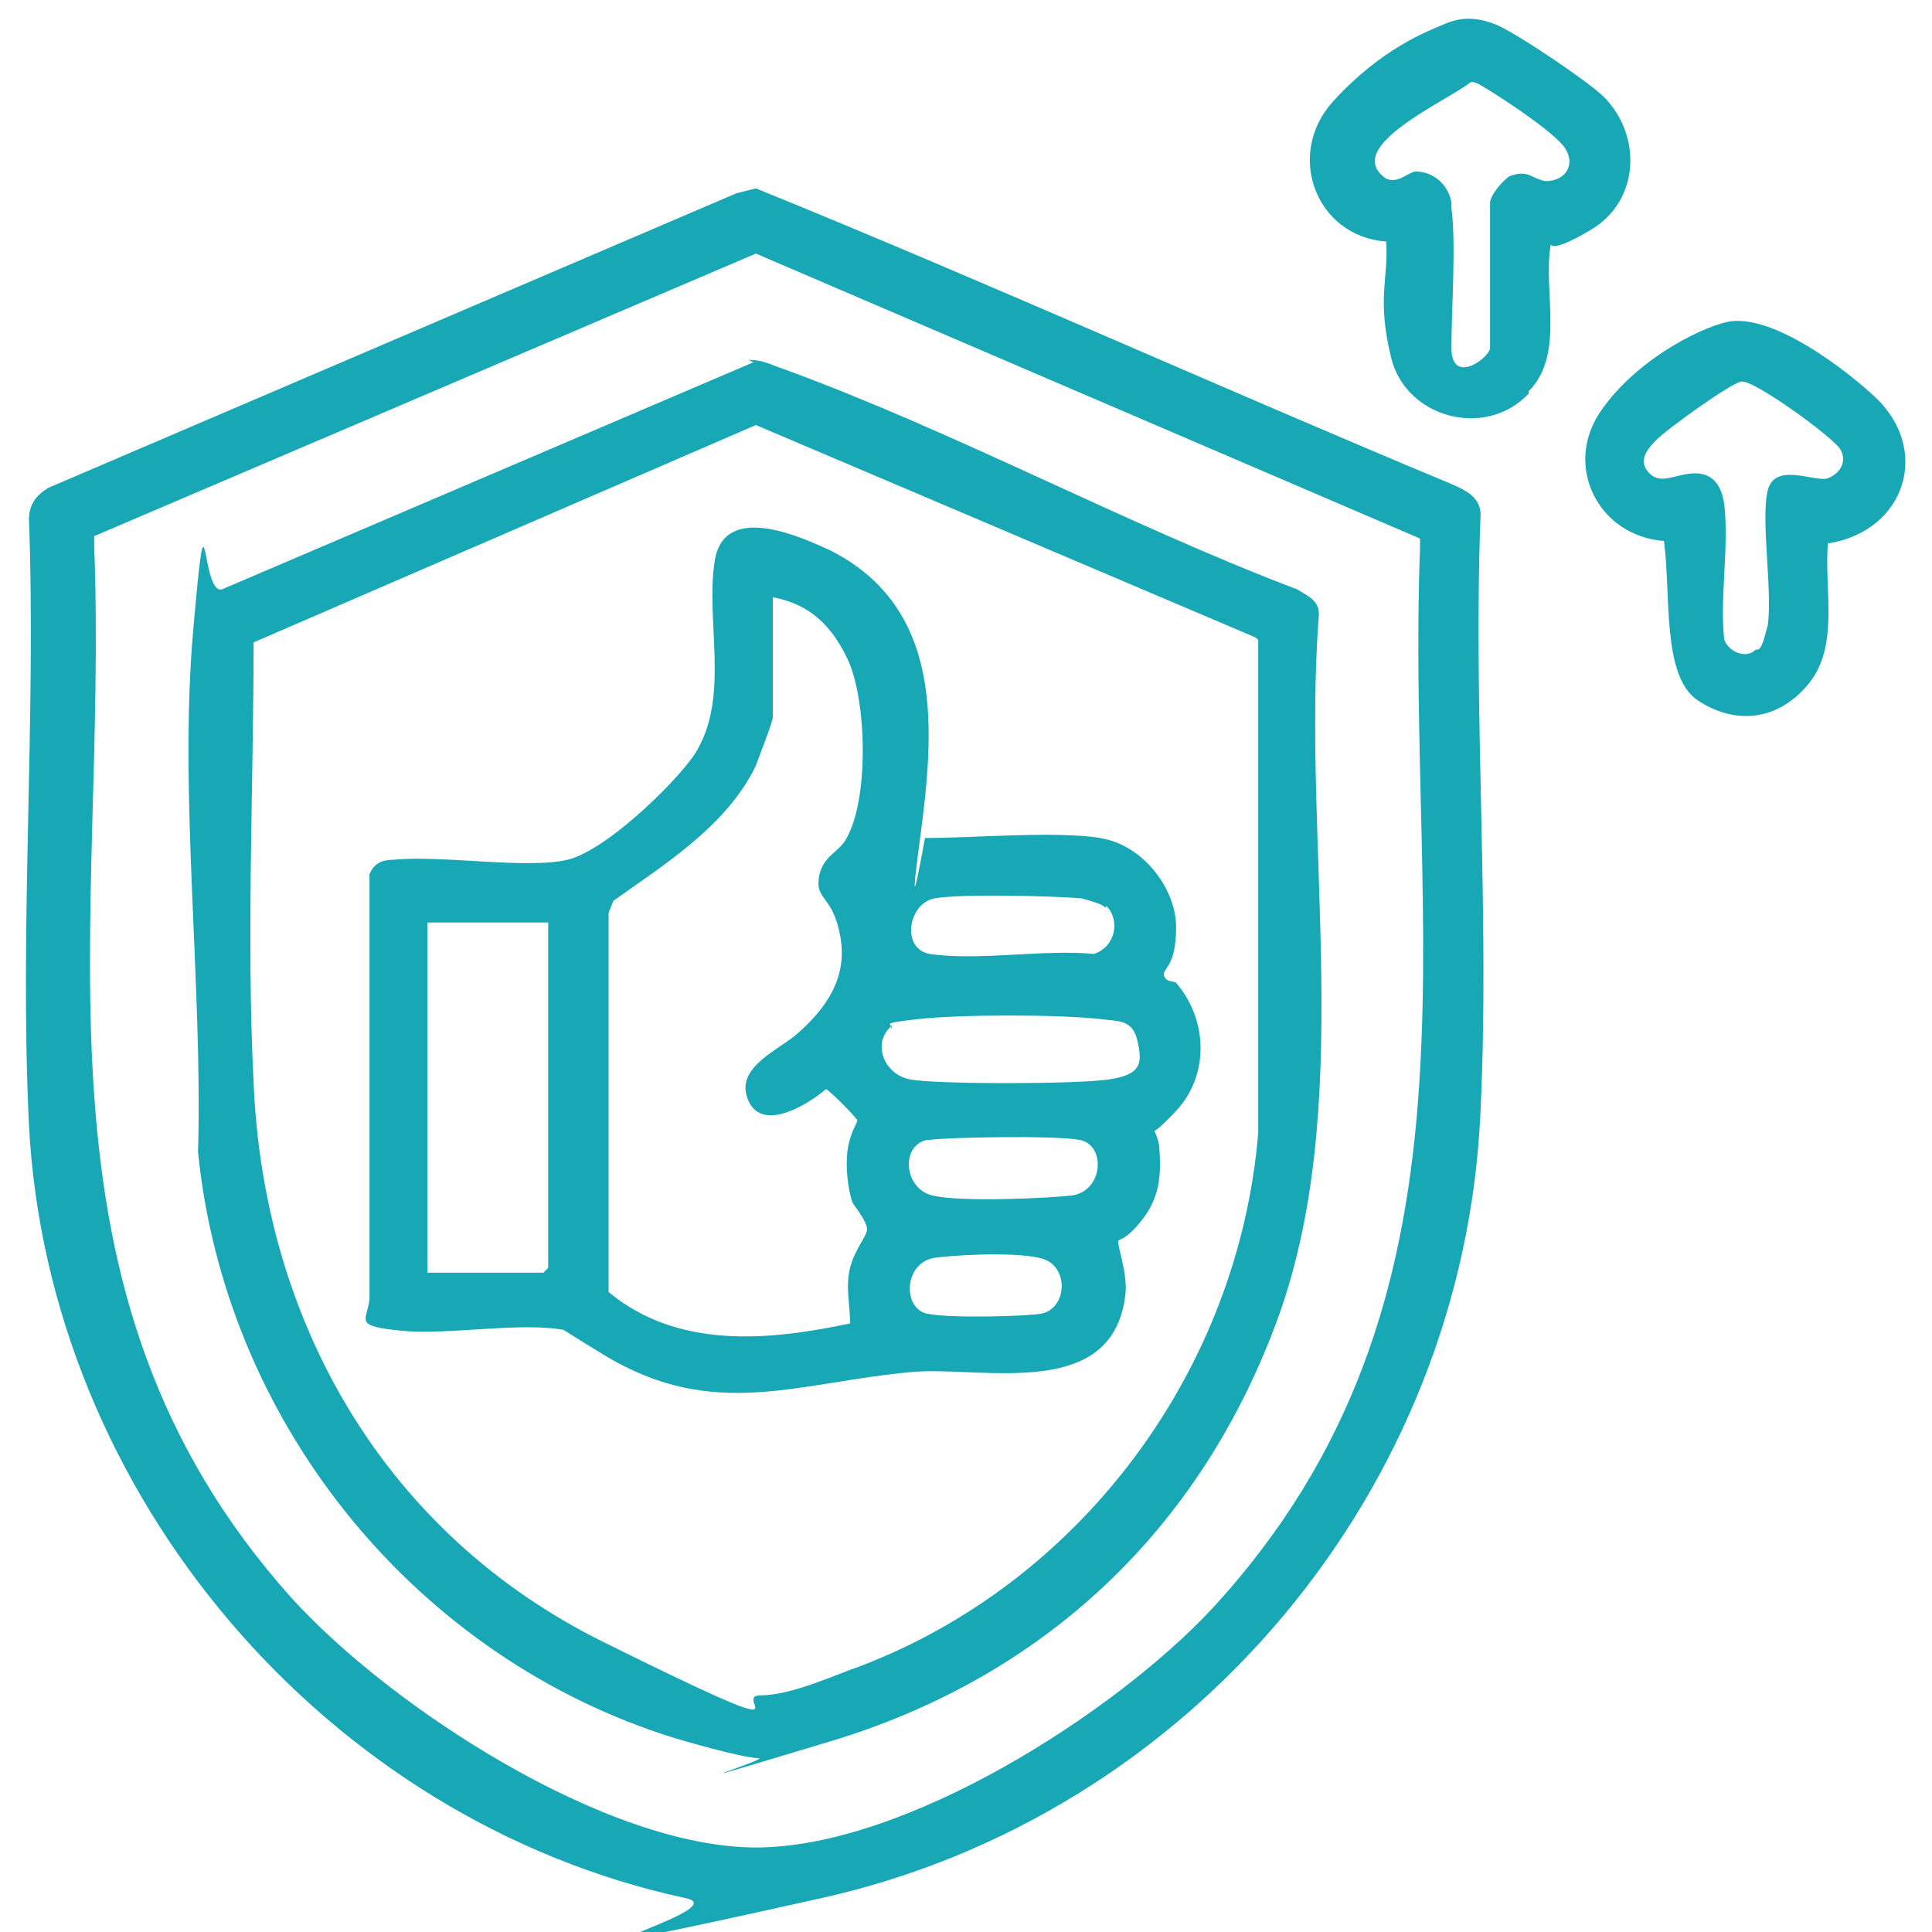
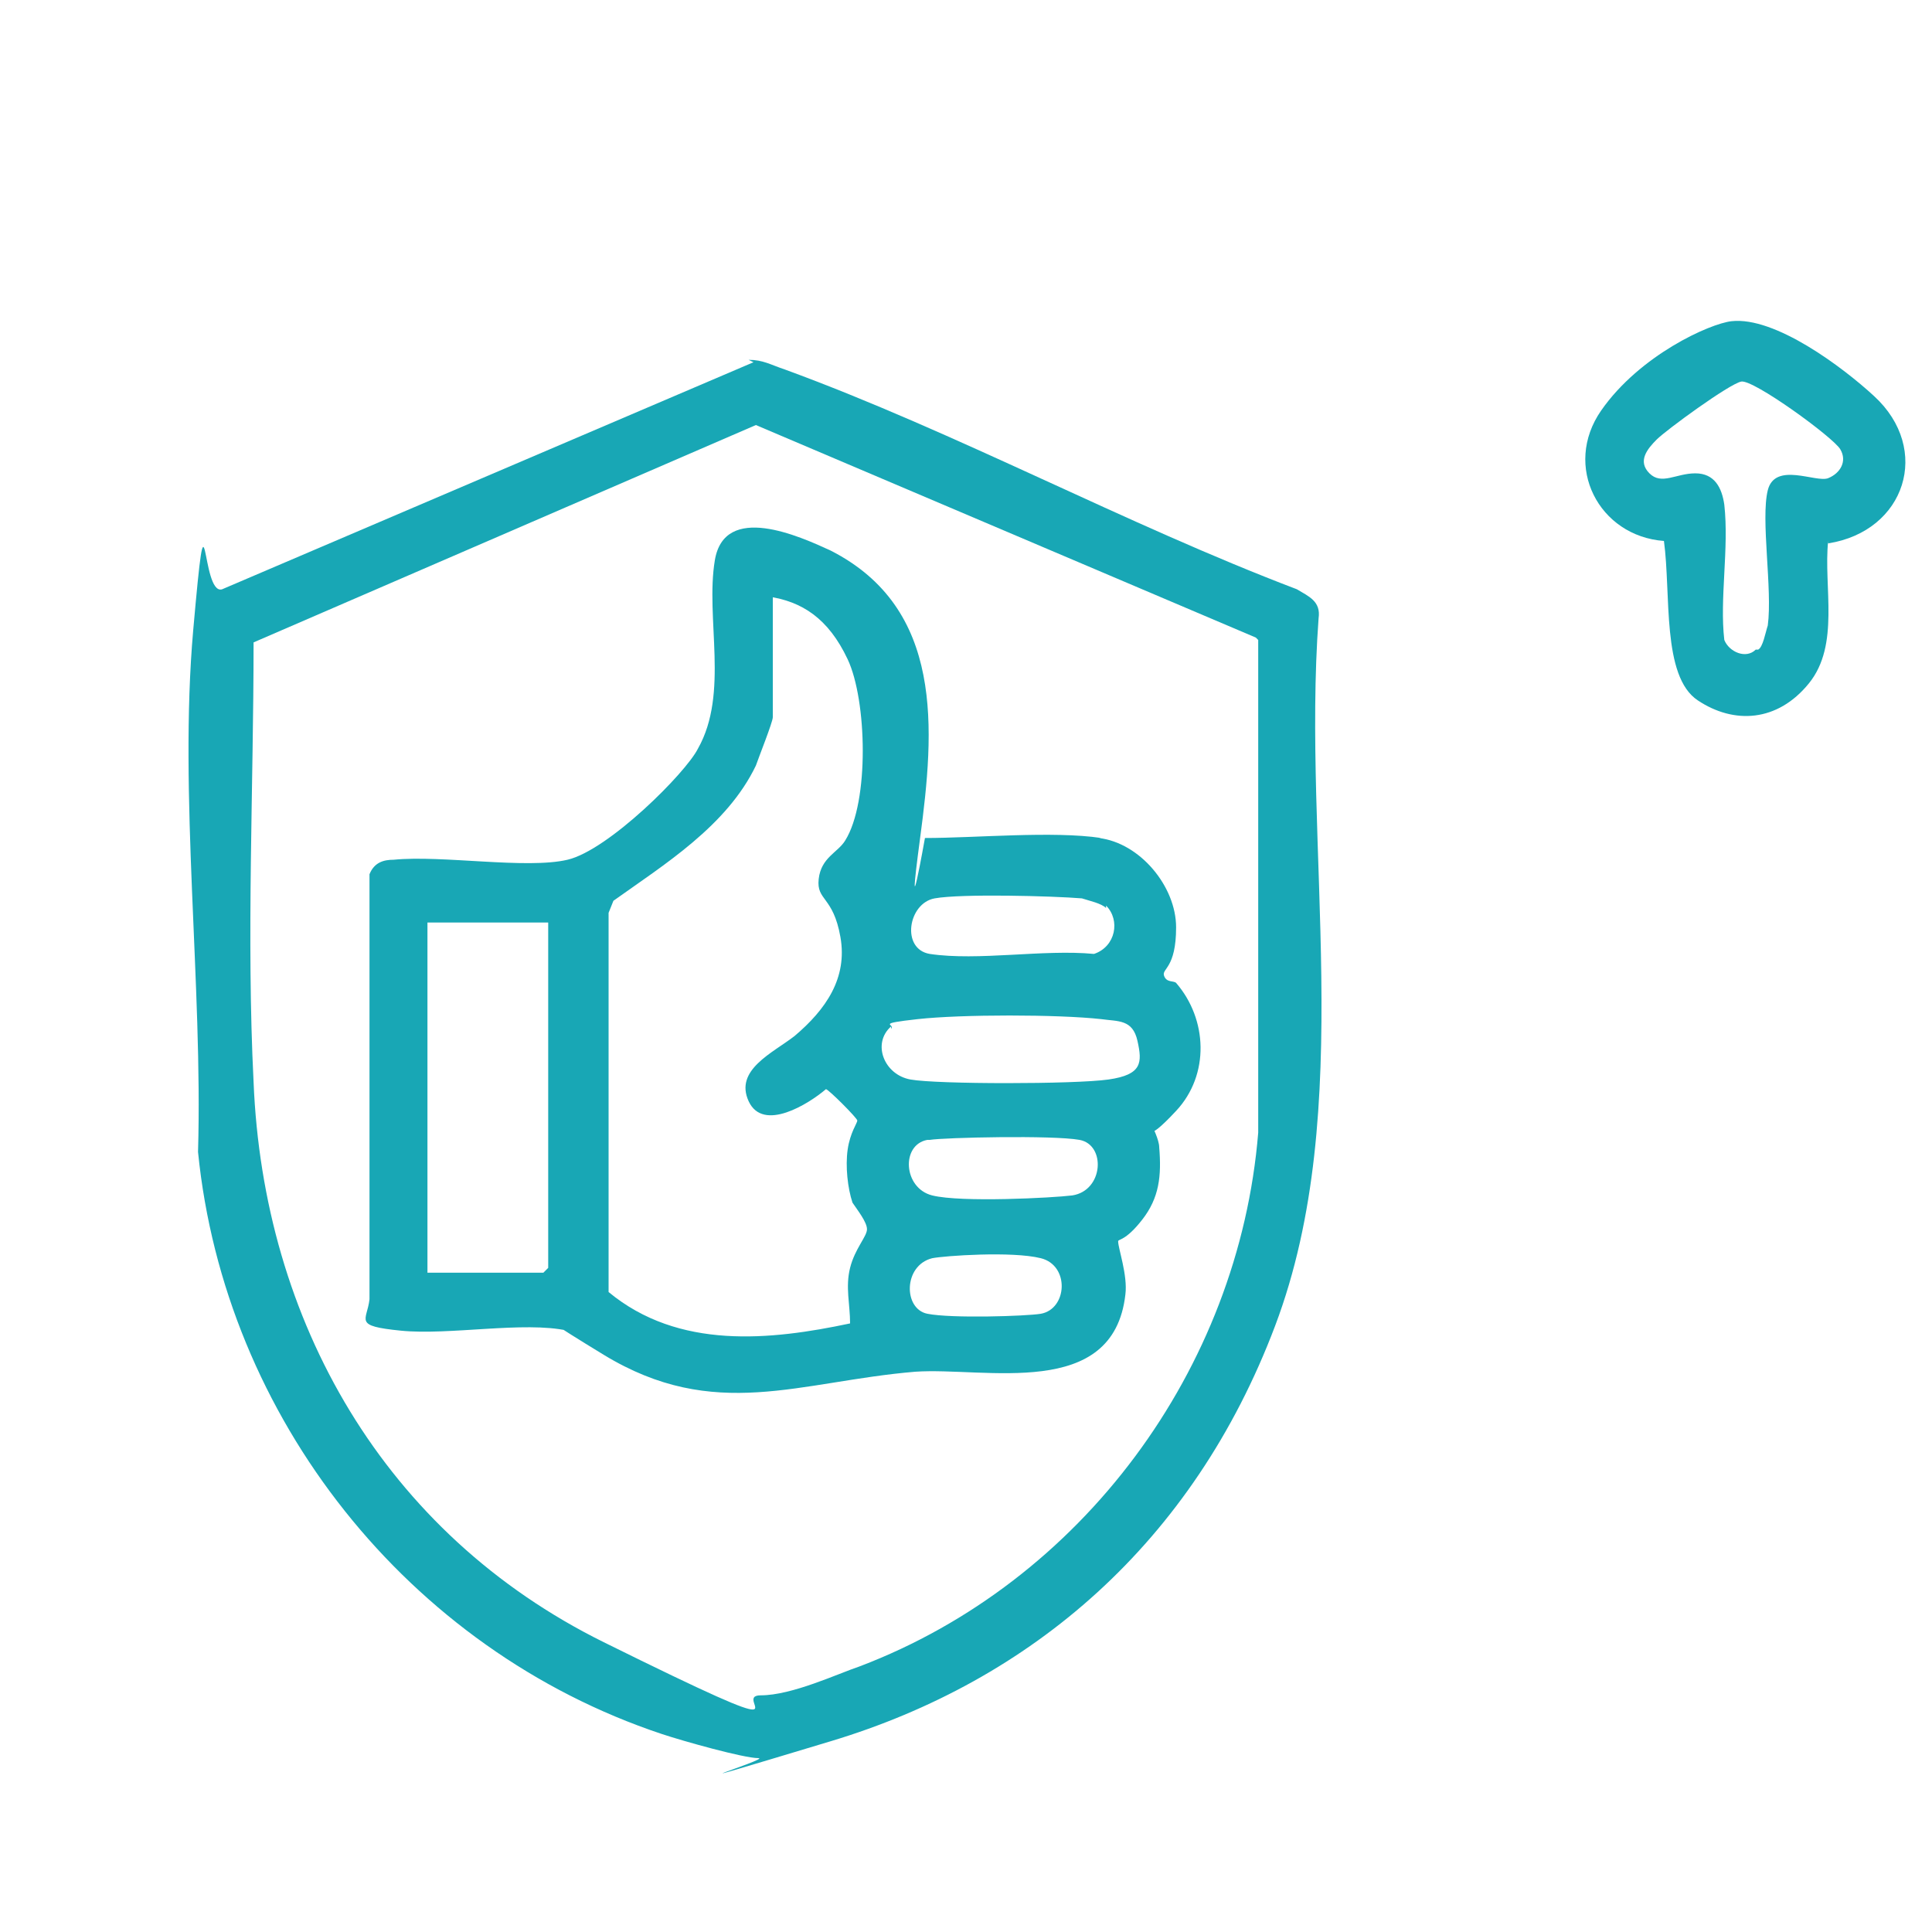
<svg xmlns="http://www.w3.org/2000/svg" id="Layer_1" version="1.1" viewBox="0 0 80 80">
  <defs>
    <style>
      .st0 {
        fill: #18a7b5;
      }
    </style>
  </defs>
-   <path class="st0" d="M31.3,7.8c9.6,3.9,19.1,8.2,28.7,12.2.7.3,1.4.6,1.3,1.5-.3,8.1.4,16.5,0,24.6-.7,15.6-12,29.1-27.3,32.5s-3.2.5-5.6,0c-14.9-3.2-26.4-16.7-27.2-32-.4-8.2.3-16.8,0-25.1,0-.6.3-1,.8-1.3l28.5-12.2.8-.2ZM31.3,10.5L3.9,22.2v.4c.6,15.8-3.3,30.8,8.2,43.6,4.1,4.5,13,10.3,19.2,10.3s14.9-5.6,18.9-9.9c11.8-12.8,8-28,8.6-43.9v-.4c0,0-27.5-11.8-27.5-11.8Z" />
-   <path class="st0" d="M63.3,16.3c-1.8,1.9-5.1,1-5.7-1.5s-.1-3.2-.2-4.8c-2.9-.2-4.2-3.6-2.2-5.8s3.9-2.9,4.6-3.2,1.3-.3,2.1,0,3.9,2.4,4.5,3c1.6,1.6,1.5,4.3-.5,5.5s-1.6.4-1.7.7c-.3,1.9.6,4.5-.9,6ZM60.1,8.6c.2,1.5,0,4.2,0,5.8s1.6.4,1.6,0v-6c0-.3.5-.9.8-1.1.8-.3.9.1,1.5.2.9,0,1.3-.8.7-1.5s-2.6-2-3.1-2.3-.5-.3-.7-.3c-1,.8-5.4,2.7-3.5,4,.5.2.8-.2,1.2-.3.8,0,1.4.6,1.5,1.3Z" />
  <path class="st0" d="M75.7,22.4c-.2,1.9.5,4.3-.8,5.9s-3.1,1.7-4.6.7-1.1-4.4-1.4-6.6c-2.7-.2-4.2-3.1-2.6-5.4s4.5-3.6,5.4-3.7c1.8-.2,4.6,1.9,5.9,3.1,2.4,2.2,1.3,5.6-1.9,6.1ZM72.8,26.9c.2-.1.3-.7.4-1,.2-1.5-.3-4.4,0-5.6s2-.3,2.5-.5.8-.7.5-1.2-3.6-2.9-4.1-2.8-3.1,2-3.5,2.4-.8.9-.3,1.4,1.1,0,1.9,0,1.1.6,1.2,1.3c.2,1.8-.2,3.9,0,5.6.2.5.9.8,1.3.4Z" />
  <path class="st0" d="M31,14.9c.6,0,.9.2,1.5.4,7.1,2.6,14.1,6.4,21.2,9.1.5.3,1,.5.9,1.2-.7,9.5,1.6,20.3-1.8,29.3s-10.1,14.7-18.4,17.2-2.4.7-3,.7-3.1-.7-4-1c-10.5-3.5-18.1-13.1-19.2-24.1.2-6.9-.8-14.8-.2-21.6s.3-1.4,1.2-1.7l22-9.4ZM52,26.4l-20.7-8.8-20.8,9c0,6-.3,12.2,0,18.2.4,9.9,5.4,18.7,14.5,23.2s5.2,2.2,6.5,2.2,3.2-.9,4.1-1.2c9.2-3.5,15.7-12.3,16.5-22.1v-20.4Z" />
  <path class="st0" d="M45.5,34.7c1.7.2,3.2,2,3.2,3.7s-.6,1.7-.5,2,.4.2.5.3c1.3,1.5,1.4,3.8,0,5.3s-1,.6-1,.6.3.6.3.9c.1,1.2,0,2.1-.7,3s-1,.8-1,.9c0,.3.4,1.4.3,2.2-.5,4.4-5.8,3-8.7,3.2-4.8.4-8.3,2.1-12.9-.7s-1-.9-1.5-1c-1.8-.4-4.9.2-6.9,0s-1.4-.4-1.3-1.3v-17.6c.2-.5.6-.6,1-.6,2-.2,5.5.4,7.2,0s4.9-3.6,5.4-4.6c1.3-2.3.3-5.4.7-7.8s3.5-1,4.8-.4c4.7,2.4,4.3,7.4,3.7,11.9s.2,0,.2,0c2.1,0,5.3-.3,7.3,0ZM32,24.6v5.1c0,.2-.6,1.7-.7,2-1.2,2.5-3.8,4.1-5.9,5.6l-.2.5v15.7c2.9,2.4,6.7,2,10,1.3,0-.8-.2-1.5,0-2.3s.7-1.3.7-1.6-.4-.8-.6-1.1c-.2-.6-.3-1.5-.2-2.2s.4-1.1.4-1.2-1.2-1.3-1.3-1.3c-.7.6-2.6,1.8-3.2.5s1-2,1.9-2.7c1.3-1.1,2.2-2.4,1.9-4.1s-1-1.5-.9-2.4.8-1.1,1.1-1.6c1-1.6.9-5.8.1-7.5s-1.9-2.4-3.3-2.6ZM45.8,37.6c-.2-.2-.7-.3-1-.4-1.2-.1-5-.2-6.1,0s-1.4,2.1-.2,2.3c2,.3,4.7-.2,6.8,0,.9-.3,1.1-1.4.5-2ZM22.7,38.2h-5v14.5h4.8s.2-.2.2-.2v-14.3ZM36.9,42.5c-.8.7-.3,2,.8,2.2s6.8.2,8.2,0,1.4-.7,1.2-1.6-.8-.8-1.5-.9c-1.8-.2-5.8-.2-7.6,0s-.9.2-1.1.4ZM38.4,47.2c-1.1.2-1,2,.2,2.3s5,.1,5.8,0c1.3-.2,1.4-2.1.3-2.3s-5.6-.1-6.2,0ZM38.6,52.1c-1.2.3-1.2,2.1-.2,2.3s4.1.1,4.7,0c1.1-.2,1.2-2,0-2.3s-4-.1-4.5,0Z" />
</svg>